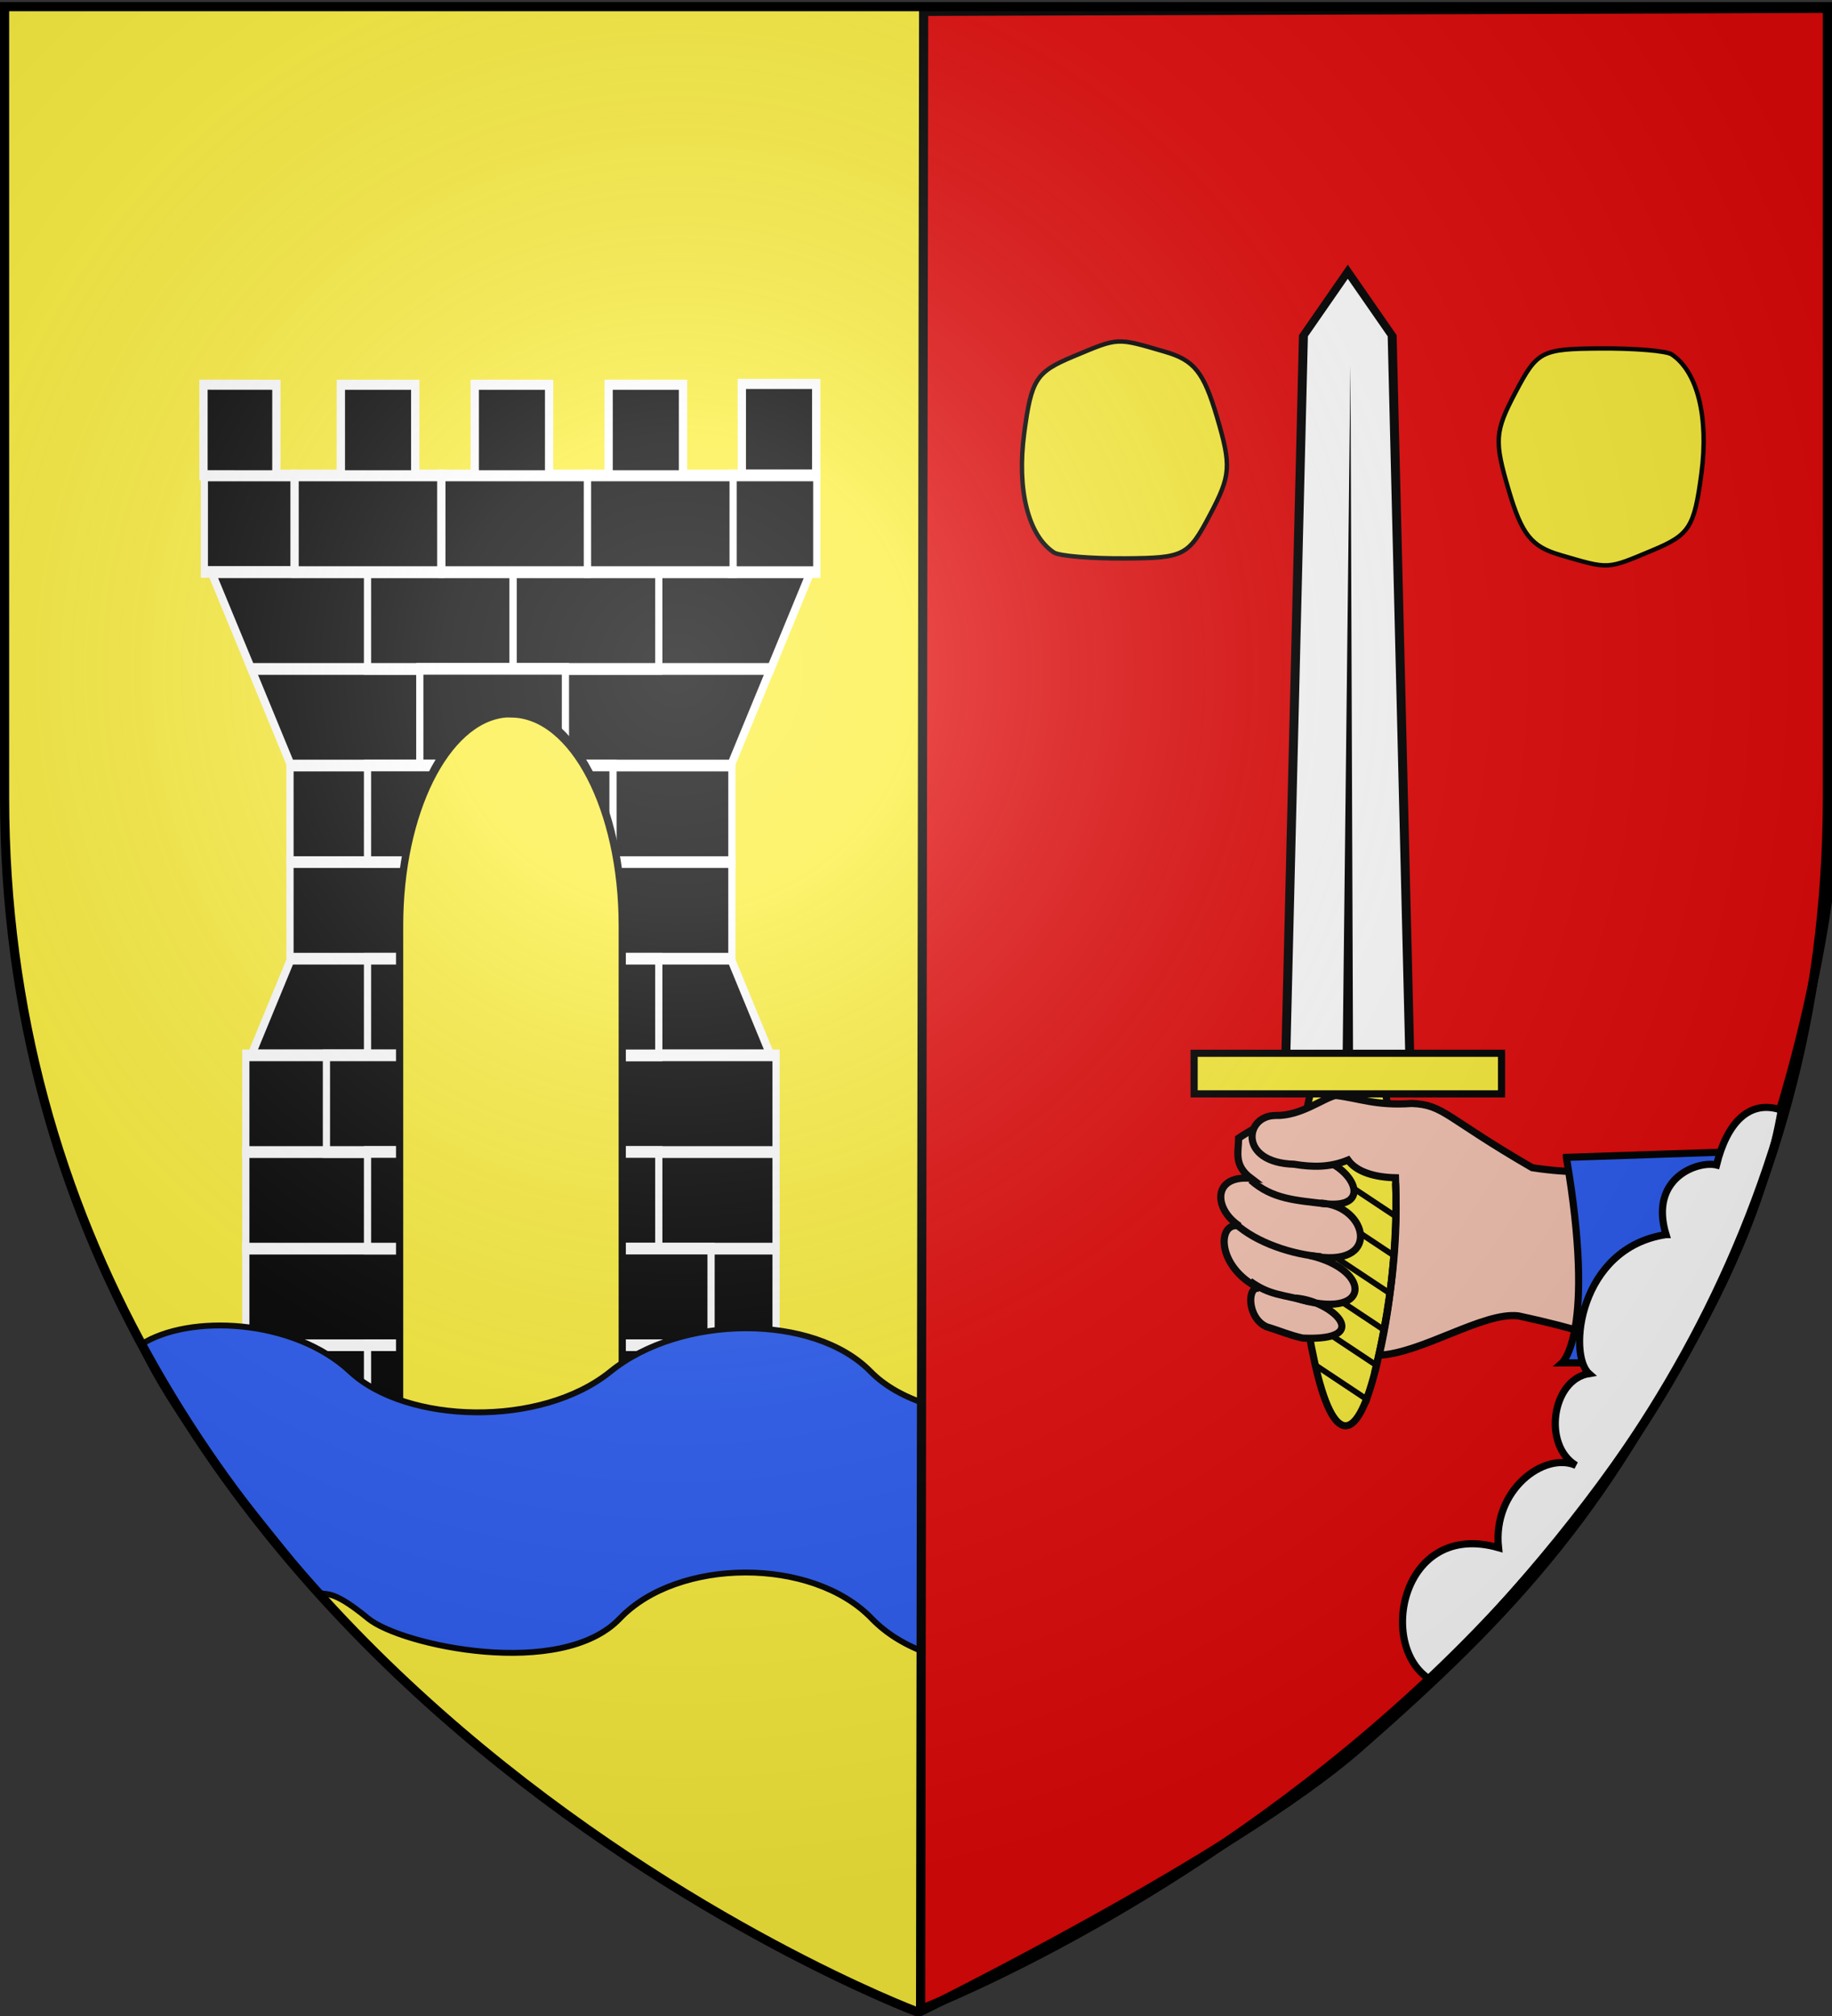
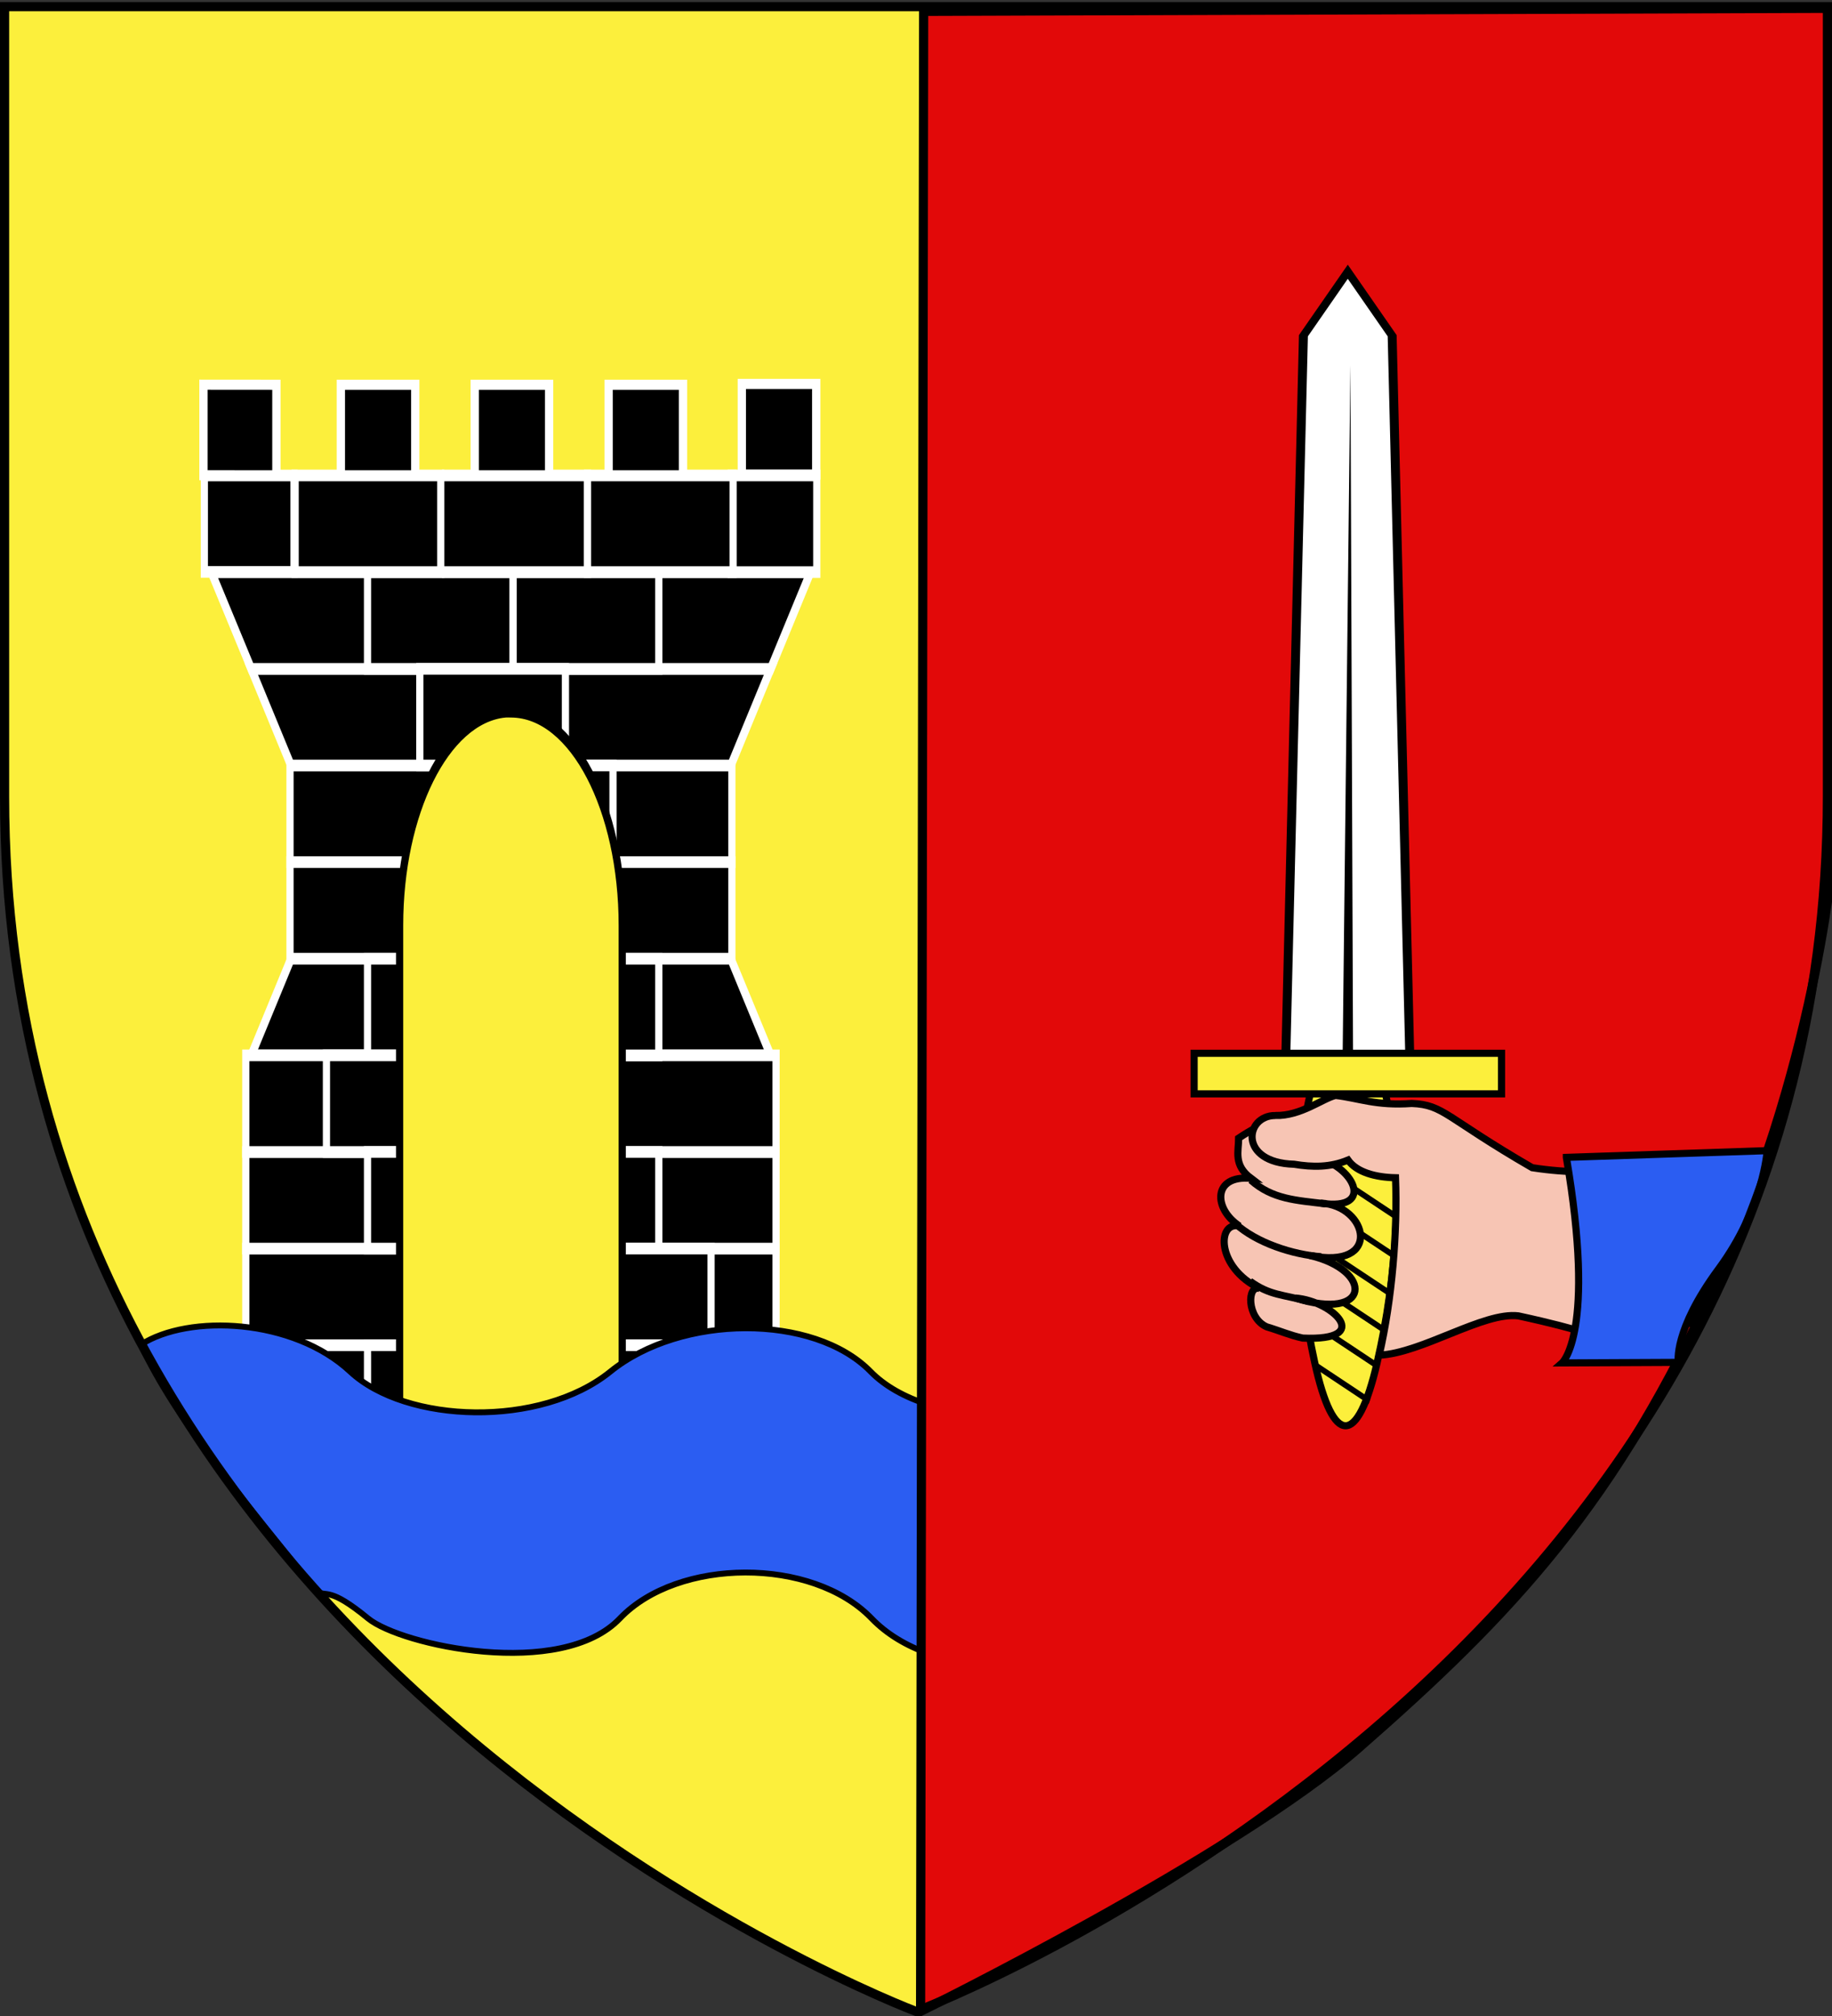
<svg xmlns="http://www.w3.org/2000/svg" xmlns:xlink="http://www.w3.org/1999/xlink" width="600" height="660" version="1.0">
  <rect width="100%" height="100%" fill="#333333" stroke="none" />
  <desc>Flag of Canton of Valais (Wallis)</desc>
  <defs>
    <radialGradient xlink:href="#b" id="c" cx="221.445" cy="226.331" r="300" fx="221.445" fy="226.331" gradientTransform="matrix(1.353 0 0 1.349 -77.63 -85.747)" gradientUnits="userSpaceOnUse" />
    <linearGradient id="b">
      <stop offset="0" style="stop-color:white;stop-opacity:.314" />
      <stop offset=".19" style="stop-color:white;stop-opacity:.251" />
      <stop offset=".6" style="stop-color:#6b6b6b;stop-opacity:.125" />
      <stop offset="1" style="stop-color:black;stop-opacity:.125" />
    </linearGradient>
  </defs>
  <g style="display:inline">
    <path d="M300 657.386s298.5-112.32 298.5-397.772V1.063H1.5v258.551C1.5 545.066 300 657.386 300 657.386" style="fill:#fcef3c;fill-opacity:1;fill-rule:evenodd;stroke:none;stroke-width:1px;stroke-linecap:butt;stroke-linejoin:miter;stroke-opacity:1" />
    <g style="display:inline">
      <g style="opacity:1;fill:#2b5df2;fill-opacity:0;display:inline">
        <path d="M37.559 195.023h33.137v16H37.559z" style="color:#000;fill:#000;fill-opacity:1;fill-rule:nonzero;stroke:#fff;stroke-width:1.929;stroke-linecap:butt;stroke-linejoin:miter;marker:none;marker-start:none;marker-mid:none;marker-end:none;stroke-miterlimit:4;stroke-dasharray:none;stroke-dashoffset:0;stroke-opacity:1;visibility:visible;display:inline;overflow:visible" transform="matrix(1.223 0 0 1.977 51.026 23.208)" />
        <path d="M35.937 115.023h118.33v16H35.937z" style="color:#000;fill:#000;fill-opacity:1;fill-rule:nonzero;stroke:#fff;stroke-width:1.929;stroke-linecap:butt;stroke-linejoin:miter;marker:none;marker-start:none;marker-mid:none;marker-end:none;stroke-miterlimit:4;stroke-dasharray:none;stroke-dashoffset:0;stroke-opacity:1;visibility:visible;display:inline;overflow:visible" transform="matrix(1.223 0 0 1.977 51.026 23.208)" />
        <path d="M35.937 131.023h118.33v16H35.937z" style="color:#000;fill:#000;fill-opacity:1;fill-rule:nonzero;stroke:#fff;stroke-width:1.929;stroke-linecap:butt;stroke-linejoin:miter;marker:none;marker-start:none;marker-mid:none;marker-end:none;stroke-miterlimit:4;stroke-dasharray:none;stroke-dashoffset:0;stroke-opacity:1;visibility:visible;display:inline;overflow:visible" transform="matrix(1.223 0 0 1.977 51.026 23.208)" />
        <path d="m25.555 163.023 10.657-16h117.78l10.657 16z" style="color:#000;fill:#000;fill-opacity:1;fill-rule:nonzero;stroke:#fff;stroke-width:1.929;stroke-linecap:butt;stroke-linejoin:miter;marker:none;marker-start:none;marker-mid:none;marker-end:none;stroke-miterlimit:4;stroke-dasharray:none;stroke-dashoffset:0;stroke-opacity:1;visibility:visible;display:inline;overflow:visible" transform="matrix(1.223 0 0 1.977 51.026 23.208)" />
        <path d="M24.102 211.023h142v16h-142z" style="color:#000;fill:#000;fill-opacity:1;fill-rule:nonzero;stroke:#fff;stroke-width:1.929;stroke-linecap:butt;stroke-linejoin:miter;marker:none;marker-start:none;marker-mid:none;marker-end:none;stroke-miterlimit:4;stroke-dasharray:none;stroke-dashoffset:0;stroke-opacity:1;visibility:visible;display:inline;overflow:visible" transform="matrix(1.223 0 0 1.977 51.026 23.208)" />
        <path d="M24.102 195.023h142v16h-142z" style="color:#000;fill:#000;fill-opacity:1;fill-rule:nonzero;stroke:#fff;stroke-width:1.929;stroke-linecap:butt;stroke-linejoin:miter;marker:none;marker-start:none;marker-mid:none;marker-end:none;stroke-miterlimit:4;stroke-dasharray:none;stroke-dashoffset:0;stroke-opacity:1;visibility:visible;display:inline;overflow:visible" transform="matrix(1.223 0 0 1.977 51.026 23.208)" />
        <path d="M24.102 179.023h142v16h-142z" style="color:#000;fill:#000;fill-opacity:1;fill-rule:nonzero;stroke:#fff;stroke-width:1.929;stroke-linecap:butt;stroke-linejoin:miter;marker:none;marker-start:none;marker-mid:none;marker-end:none;stroke-miterlimit:4;stroke-dasharray:none;stroke-dashoffset:0;stroke-opacity:1;visibility:visible;display:inline;overflow:visible" transform="matrix(1.223 0 0 1.977 51.026 23.208)" />
        <path d="M24.102 163.023h142v16h-142z" style="color:#000;fill:#000;fill-opacity:1;fill-rule:nonzero;stroke:#fff;stroke-width:1.929;stroke-linecap:butt;stroke-linejoin:miter;marker:none;marker-start:none;marker-mid:none;marker-end:none;stroke-miterlimit:4;stroke-dasharray:none;stroke-dashoffset:0;stroke-opacity:1;visibility:visible;display:inline;overflow:visible" transform="matrix(1.223 0 0 1.977 51.026 23.208)" />
        <path d="m25.555 99.023 10.657 16h117.78l10.657-16z" style="color:#000;fill:#000;fill-opacity:1;fill-rule:nonzero;stroke:#fff;stroke-width:1.929;stroke-linecap:butt;stroke-linejoin:miter;marker:none;marker-start:none;marker-mid:none;marker-end:none;stroke-miterlimit:4;stroke-dasharray:none;stroke-dashoffset:0;stroke-opacity:1;visibility:visible;display:inline;overflow:visible" transform="matrix(1.223 0 0 1.977 51.026 23.208)" />
        <path d="m14.884 83.023 10.687 16h139.094l10.656-16z" style="color:#000;fill:#000;fill-opacity:1;fill-rule:nonzero;stroke:#fff;stroke-width:1.929;stroke-linecap:butt;stroke-linejoin:miter;marker:none;marker-start:none;marker-mid:none;marker-end:none;stroke-miterlimit:4;stroke-dasharray:none;stroke-dashoffset:0;stroke-opacity:1;visibility:visible;display:inline;overflow:visible" transform="matrix(1.223 0 0 1.977 51.026 23.208)" />
        <path d="M56.696 83.023h39v16h-39z" style="color:#000;fill:#000;fill-opacity:1;fill-rule:nonzero;stroke:#fff;stroke-width:1.929;stroke-linecap:butt;stroke-linejoin:miter;marker:none;marker-start:none;marker-mid:none;marker-end:none;stroke-miterlimit:4;stroke-dasharray:none;stroke-dashoffset:0;stroke-opacity:1;visibility:visible;display:inline;overflow:visible" transform="matrix(1.223 0 0 1.977 51.026 23.208)" />
        <path d="M95.696 83.023h39v16h-39z" style="color:#000;fill:#000;fill-opacity:1;fill-rule:nonzero;stroke:#fff;stroke-width:1.929;stroke-linecap:butt;stroke-linejoin:miter;marker:none;marker-start:none;marker-mid:none;marker-end:none;stroke-miterlimit:4;stroke-dasharray:none;stroke-dashoffset:0;stroke-opacity:1;visibility:visible;display:inline;overflow:visible" transform="matrix(1.223 0 0 1.977 51.026 23.208)" />
        <path d="M70.696 99.023h39v16h-39z" style="color:#000;fill:#000;fill-opacity:1;fill-rule:nonzero;stroke:#fff;stroke-width:1.929;stroke-linecap:butt;stroke-linejoin:miter;marker:none;marker-start:none;marker-mid:none;marker-end:none;stroke-miterlimit:4;stroke-dasharray:none;stroke-dashoffset:0;stroke-opacity:1;visibility:visible;display:inline;overflow:visible" transform="matrix(1.223 0 0 1.977 51.026 23.208)" />
-         <path d="M56.696 115.023h39v16h-39z" style="color:#000;fill:#000;fill-opacity:1;fill-rule:nonzero;stroke:#fff;stroke-width:1.929;stroke-linecap:butt;stroke-linejoin:miter;marker:none;marker-start:none;marker-mid:none;marker-end:none;stroke-miterlimit:4;stroke-dasharray:none;stroke-dashoffset:0;stroke-opacity:1;visibility:visible;display:inline;overflow:visible" transform="matrix(1.223 0 0 1.977 51.026 23.208)" />
        <path d="M95.696 115.023h26.741v16H95.696z" style="color:#000;fill:#000;fill-opacity:1;fill-rule:nonzero;stroke:#fff;stroke-width:1.929;stroke-linecap:butt;stroke-linejoin:miter;marker:none;marker-start:none;marker-mid:none;marker-end:none;stroke-miterlimit:4;stroke-dasharray:none;stroke-dashoffset:0;stroke-opacity:1;visibility:visible;display:inline;overflow:visible" transform="matrix(1.223 0 0 1.977 51.026 23.208)" />
        <path d="M75.696 131.023h39v16h-39z" style="color:#000;fill:#000;fill-opacity:1;fill-rule:nonzero;stroke:#fff;stroke-width:1.929;stroke-linecap:butt;stroke-linejoin:miter;marker:none;marker-start:none;marker-mid:none;marker-end:none;stroke-miterlimit:4;stroke-dasharray:none;stroke-dashoffset:0;stroke-opacity:1;visibility:visible;display:inline;overflow:visible" transform="matrix(1.223 0 0 1.977 51.026 23.208)" />
        <path d="M56.696 147.023h39v16h-39z" style="color:#000;fill:#000;fill-opacity:1;fill-rule:nonzero;stroke:#fff;stroke-width:1.929;stroke-linecap:butt;stroke-linejoin:miter;marker:none;marker-start:none;marker-mid:none;marker-end:none;stroke-miterlimit:4;stroke-dasharray:none;stroke-dashoffset:0;stroke-opacity:1;visibility:visible;display:inline;overflow:visible" transform="matrix(1.223 0 0 1.977 51.026 23.208)" />
        <path d="M95.696 147.023h39v16h-39z" style="color:#000;fill:#000;fill-opacity:1;fill-rule:nonzero;stroke:#fff;stroke-width:1.929;stroke-linecap:butt;stroke-linejoin:miter;marker:none;marker-start:none;marker-mid:none;marker-end:none;stroke-miterlimit:4;stroke-dasharray:none;stroke-dashoffset:0;stroke-opacity:1;visibility:visible;display:inline;overflow:visible" transform="matrix(1.223 0 0 1.977 51.026 23.208)" />
        <path d="M45.696 163.023h39v16h-39z" style="color:#000;fill:#000;fill-opacity:1;fill-rule:nonzero;stroke:#fff;stroke-width:1.929;stroke-linecap:butt;stroke-linejoin:miter;marker:none;marker-start:none;marker-mid:none;marker-end:none;stroke-miterlimit:4;stroke-dasharray:none;stroke-dashoffset:0;stroke-opacity:1;visibility:visible;display:inline;overflow:visible" transform="matrix(1.223 0 0 1.977 51.026 23.208)" />
        <path d="M84.696 163.023h39v16h-39z" style="color:#000;fill:#000;fill-opacity:1;fill-rule:nonzero;stroke:#fff;stroke-width:1.929;stroke-linecap:butt;stroke-linejoin:miter;marker:none;marker-start:none;marker-mid:none;marker-end:none;stroke-miterlimit:4;stroke-dasharray:none;stroke-dashoffset:0;stroke-opacity:1;visibility:visible;display:inline;overflow:visible" transform="matrix(1.223 0 0 1.977 51.026 23.208)" />
        <path d="M56.696 179.023h39v16h-39z" style="color:#000;fill:#000;fill-opacity:1;fill-rule:nonzero;stroke:#fff;stroke-width:1.929;stroke-linecap:butt;stroke-linejoin:miter;marker:none;marker-start:none;marker-mid:none;marker-end:none;stroke-miterlimit:4;stroke-dasharray:none;stroke-dashoffset:0;stroke-opacity:1;visibility:visible;display:inline;overflow:visible" transform="matrix(1.223 0 0 1.977 51.026 23.208)" />
        <path d="M95.696 179.023h39v16h-39z" style="color:#000;fill:#000;fill-opacity:1;fill-rule:nonzero;stroke:#fff;stroke-width:1.929;stroke-linecap:butt;stroke-linejoin:miter;marker:none;marker-start:none;marker-mid:none;marker-end:none;stroke-miterlimit:4;stroke-dasharray:none;stroke-dashoffset:0;stroke-opacity:1;visibility:visible;display:inline;overflow:visible" transform="matrix(1.223 0 0 1.977 51.026 23.208)" />
        <path d="M70.696 195.023h39v16h-39z" style="color:#000;fill:#000;fill-opacity:1;fill-rule:nonzero;stroke:#fff;stroke-width:1.929;stroke-linecap:butt;stroke-linejoin:miter;marker:none;marker-start:none;marker-mid:none;marker-end:none;stroke-miterlimit:4;stroke-dasharray:none;stroke-dashoffset:0;stroke-opacity:1;visibility:visible;display:inline;overflow:visible" transform="matrix(1.223 0 0 1.977 51.026 23.208)" />
        <path d="M109.696 195.023h39v16h-39z" style="color:#000;fill:#000;fill-opacity:1;fill-rule:nonzero;stroke:#fff;stroke-width:1.929;stroke-linecap:butt;stroke-linejoin:miter;marker:none;marker-start:none;marker-mid:none;marker-end:none;stroke-miterlimit:4;stroke-dasharray:none;stroke-dashoffset:0;stroke-opacity:1;visibility:visible;display:inline;overflow:visible" transform="matrix(1.223 0 0 1.977 51.026 23.208)" />
        <path d="M56.696 211.023h39v16h-39z" style="color:#000;fill:#000;fill-opacity:1;fill-rule:nonzero;stroke:#fff;stroke-width:1.929;stroke-linecap:butt;stroke-linejoin:miter;marker:none;marker-start:none;marker-mid:none;marker-end:none;stroke-miterlimit:4;stroke-dasharray:none;stroke-dashoffset:0;stroke-opacity:1;visibility:visible;display:inline;overflow:visible" transform="matrix(1.223 0 0 1.977 51.026 23.208)" />
        <path d="M95.696 211.023h39v16h-39z" style="color:#000;fill:#000;fill-opacity:1;fill-rule:nonzero;stroke:#fff;stroke-width:1.929;stroke-linecap:butt;stroke-linejoin:miter;marker:none;marker-start:none;marker-mid:none;marker-end:none;stroke-miterlimit:4;stroke-dasharray:none;stroke-dashoffset:0;stroke-opacity:1;visibility:visible;display:inline;overflow:visible" transform="matrix(1.223 0 0 1.977 51.026 23.208)" />
        <path d="M93.594 106.118c-15.743.948-28.3 16.466-28.3 35.392v84.266h59.617V141.51c0-19.537-13.354-35.392-29.809-35.392-.514 0-1-.03-1.508 0z" style="color:#000;fill:#fcef3c;fill-opacity:1;fill-rule:nonzero;stroke:#000;stroke-width:1.929;stroke-linecap:butt;stroke-linejoin:miter;marker:none;marker-start:none;marker-mid:none;marker-end:none;stroke-miterlimit:4;stroke-dasharray:none;stroke-dashoffset:0;stroke-opacity:1;visibility:visible;display:inline;overflow:visible" transform="matrix(1.223 0 0 1.977 51.026 23.208)" />
-         <path d="M76.604 66.993h39v16h-39z" style="color:#000;fill:#000;fill-opacity:1;fill-rule:nonzero;stroke:#fff;stroke-width:1.929;stroke-linecap:butt;stroke-linejoin:miter;marker:none;marker-start:none;marker-mid:none;marker-end:none;stroke-miterlimit:4;stroke-dasharray:none;stroke-dashoffset:0;stroke-opacity:1;visibility:visible;display:inline;overflow:visible" transform="matrix(1.223 0 0 1.977 51.026 23.208)" />
+         <path d="M76.604 66.993h39v16h-39" style="color:#000;fill:#000;fill-opacity:1;fill-rule:nonzero;stroke:#fff;stroke-width:1.929;stroke-linecap:butt;stroke-linejoin:miter;marker:none;marker-start:none;marker-mid:none;marker-end:none;stroke-miterlimit:4;stroke-dasharray:none;stroke-dashoffset:0;stroke-opacity:1;visibility:visible;display:inline;overflow:visible" transform="matrix(1.223 0 0 1.977 51.026 23.208)" />
        <path d="M154.088 66.993H177V83h-22.912z" style="color:#000;fill:#000;fill-opacity:1;fill-rule:nonzero;stroke:#fff;stroke-width:1.929;stroke-linecap:butt;stroke-linejoin:miter;marker:none;marker-start:none;marker-mid:none;marker-end:none;stroke-miterlimit:4;stroke-dasharray:none;stroke-dashoffset:0;stroke-opacity:1;visibility:visible;display:inline;overflow:visible" transform="matrix(1.223 0 0 1.977 51.026 23.208)" />
        <path d="M115.604 66.993h39v16h-39z" style="color:#000;fill:#000;fill-opacity:1;fill-rule:nonzero;stroke:#fff;stroke-width:1.929;stroke-linecap:butt;stroke-linejoin:miter;marker:none;marker-start:none;marker-mid:none;marker-end:none;stroke-miterlimit:4;stroke-dasharray:none;stroke-dashoffset:0;stroke-opacity:1;visibility:visible;display:inline;overflow:visible" transform="matrix(1.223 0 0 1.977 51.026 23.208)" />
        <path d="M37.309 66.993h39v16h-39z" style="color:#000;fill:#000;fill-opacity:1;fill-rule:nonzero;stroke:#fff;stroke-width:1.929;stroke-linecap:butt;stroke-linejoin:miter;marker:none;marker-start:none;marker-mid:none;marker-end:none;stroke-miterlimit:4;stroke-dasharray:none;stroke-dashoffset:0;stroke-opacity:1;visibility:visible;display:inline;overflow:visible" transform="matrix(1.223 0 0 1.977 51.026 23.208)" />
        <path d="M13 67h24.013v15.971H13z" style="color:#000;fill:#000;fill-opacity:1;fill-rule:nonzero;stroke:#fff;stroke-width:1.929;stroke-linecap:butt;stroke-linejoin:miter;marker:none;marker-start:none;marker-mid:none;marker-end:none;stroke-miterlimit:4;stroke-dasharray:none;stroke-dashoffset:0;stroke-opacity:1;visibility:visible;display:inline;overflow:visible" transform="matrix(1.223 0 0 1.977 51.026 23.208)" />
        <path d="M-712.762 114.158v-15h15v15zM-685.762 114.158h15v-15h-15zM-658.896 114.024h15v-15h-15zM-724.762 114.158v-15h-15v15zM-752.762 114.158l-14.705-.01v-15l14.705.01z" style="fill:#000;fill-opacity:1;fill-rule:evenodd;stroke:#fff;stroke-width:1.674;stroke-linecap:butt;stroke-linejoin:miter;stroke-miterlimit:4;stroke-dasharray:none;stroke-opacity:1" transform="matrix(1.624 0 0 1.977 1313.008 -70.08)" />
      </g>
    </g>
    <path d="M46.103 440.236c15.782-10.201 49.973-8.552 68.568 8.797 18.329 17.1 62.445 18.475 85.236 0 23.092-18.72 66.543-19.089 85.235 0 18.94 19.341 67.548 18.787 85.236 0-1.806 32.203-2.264 66.035-2.448 80.818-18.369 19.898-62.543 20.682-82.458 0-19.426-20.174-63.448-19.926-82.458 0-19.263 20.19-71.71 8.833-82.458 0-12.783-10.504-13.516-6.93-16.752-8.797-24.624-30.738-46.386-56.41-57.7-80.818z" style="fill:#2b5df2;fill-opacity:1;fill-rule:evenodd;stroke:#000;stroke-width:1.928px;stroke-linecap:butt;stroke-linejoin:miter;stroke-opacity:1;display:inline" />
    <path d="M302.504 3.724 301.5 658.5s102.786-50.619 143.607-86.356c49.854-43.646 84.524-80.006 117.947-154.645 33.232-74.21 37.703-141.616 37.703-141.616L601.76 2.719z" style="fill:#e20909;fill-rule:evenodd;stroke:#000;stroke-width:3;stroke-linecap:butt;stroke-linejoin:miter;stroke-miterlimit:4;stroke-dasharray:none;stroke-opacity:1;display:inline" />
-     <path d="M511.087 181.726c-9.554-2.78-12.666-6.676-16.968-21.246-4.79-16.221-4.588-19.134 2.219-32.047 7.143-13.554 8.414-14.212 27.731-14.358 11.135-.085 21.672.786 23.415 1.935 8.448 5.567 12.195 20.565 9.747 39.018-2.345 17.68-3.862 20.053-16.087 25.16-15.047 6.288-13.931 6.23-30.057 1.538zM381.577 115.162c9.553 2.78 12.665 6.677 16.967 21.247 4.79 16.22 4.588 19.133-2.219 32.047-7.143 13.554-8.414 14.212-27.731 14.358-11.135.084-21.672-.786-23.415-1.935-8.448-5.567-12.195-20.565-9.747-39.018 2.345-17.68 3.862-20.053 16.087-25.161 15.047-6.287 13.931-6.23 30.058-1.538z" style="fill:#fcef3c;stroke:#000;stroke-width:1.443;stroke-miterlimit:4;stroke-dasharray:none;stroke-opacity:1;display:inline" />
    <g style="display:inline">
      <path d="M311.155 557.513c-4.406 19.096-9.982 19.096-14.173 0-4.19-19.096-5.484-42.602-.862-61.698s12.14-19.096 16.76 0c4.622 19.096 2.681 42.602-1.725 61.698z" style="fill:#fcef3c;fill-opacity:1;fill-rule:nonzero;stroke:#000;stroke-width:1.621;stroke-miterlimit:4;stroke-dasharray:none;stroke-opacity:1" transform="matrix(1.442 0 0 1.442 2.342 -357.822)" />
      <path d="M309.23 566.915c.157-.433.31-.86.454-1.29l-12.62-8.377q.189.92.39 1.836zm2.215-7.716q.16-.688.315-1.377L295.25 546.85q.128.89.265 1.779zm1.674-8.06c.087-.474.18-.946.264-1.42l-19.277-12.794q.071.847.151 1.692zm1.333-8.305q.098-.723.19-1.448l-21.077-13.999q.021.81.05 1.62zm.932-8.562c.041-.498.088-.993.125-1.492l-21.919-14.558c-.017.522-.026 1.041-.037 1.564zm.515-8.835c.016-.52.028-1.044.038-1.564l-21.793-14.471c-.047.5-.084 1.005-.126 1.506zm0-9.18c-.016-.54-.028-1.08-.05-1.62l-20.635-13.697c-.033.166-.069.337-.101.502q-.071.465-.138.932zm-.591-9.566q-.112-.865-.226-1.735l-18.195-12.091q-.17.686-.327 1.377z" style="fill:#000;fill-opacity:1;fill-rule:nonzero;stroke:none;stroke-width:5;stroke-miterlimit:4;stroke-opacity:1" transform="matrix(1.442 0 0 1.442 2.342 -357.822)" />
      <path d="M244.457 371.58h41.416l-6 385.858-14.708 33.356-14.708-33.356z" style="fill:#fff;fill-opacity:1;fill-rule:nonzero;stroke:#000;stroke-width:2.969;stroke-miterlimit:4;stroke-dasharray:none;stroke-opacity:1" transform="matrix(-.988 0 0 -.628 703.398 585.58)" />
      <path d="m263.408 375.063.876 367.03 2.638-367.03z" style="fill:#000;fill-opacity:1;fill-rule:evenodd;stroke:none;stroke-width:4;stroke-linecap:butt;stroke-linejoin:miter;stroke-miterlimit:4;stroke-dasharray:none;stroke-opacity:1" transform="matrix(-.988 0 0 -.628 703.398 585.58)" />
      <path d="M-339.411-496.489h69.822v9.218h-69.822z" style="fill:#fcef3c;fill-opacity:1;fill-rule:nonzero;stroke:#000;stroke-width:1.621;stroke-miterlimit:4;stroke-dasharray:none;stroke-opacity:1" transform="matrix(-1.442 0 0 -1.442 2.342 -357.822)" />
      <path d="M293.01 501.932c-4.999.446-7.566.764-13.312 4.609.001 3.04-1.235 6.08 2.806 9.121-8.752-.786-8.57 6.897-2.636 10.822-5.132-1.114-5.294 9.4 4.633 14.203-2.925-.966-3.009 6.653 1.555 8.686 3.195.96 5.22 1.906 8.198 2.56 16.26.732 6.862-8.442-1.671-9.094 17.216 5.435 17.731-6.33 3.26-9.668 16.669 3.44 13.255-11.413 2.5-11.877 12.776 2.006 7.413-8.956-1.75-10.466l-4.986-2.681z" style="fill:#f7c5b4;fill-opacity:1;fill-rule:evenodd;stroke:#000;stroke-width:1.621;stroke-linecap:butt;stroke-linejoin:miter;stroke-miterlimit:4;stroke-dasharray:none;stroke-opacity:1;display:inline" transform="matrix(1.442 0 0 1.442 2.342 -357.822)" />
      <path d="M288.036 501.398c-6.96.002-8.459 10.718 4.26 11.066 4.227.697 8.163.737 12.245-.95 1.998 2.785 6.241 3.92 10.791 4.017.465 12.292-.76 27.495-3.708 40.283 9.695-.446 23.682-9.882 31.589-8.93 31.075 6.739 6.034 5.598 39.875 1.593l15.47-36.672c-25.838.552-35.616 4.006-52.186 1.443-19.825-11.47-20.053-14.286-27.345-14.584-8.158.584-12.006-1.214-17.319-1.823-2.957.7-7.891 4.695-13.672 4.557z" style="fill:#f7c5b4;fill-opacity:1;fill-rule:evenodd;stroke:#000;stroke-width:1.621;stroke-linecap:butt;stroke-linejoin:miter;stroke-miterlimit:4;stroke-dasharray:none;stroke-opacity:1;display:inline" transform="matrix(1.442 0 0 1.442 2.342 -357.822)" />
-       <path d="M315.333 516.792c.732 15.17-1.612 30.383-4.733 42.977" style="fill:none;fill-opacity:1;fill-rule:nonzero;stroke:#000;stroke-width:1.621;stroke-miterlimit:4;stroke-dasharray:none;stroke-opacity:1;display:inline" transform="matrix(1.442 0 0 1.442 2.342 -357.822)" />
      <path d="M282.472 516.07c4.898 4.368 10.267 4.568 16.957 5.381M278.92 525.908c4.842 4.441 13.143 7.081 19.536 7.559M282.277 539.023c4.558 3.272 7.336 2.961 13.39 4.62" style="fill:none;fill-rule:evenodd;stroke:#000;stroke-width:1.621;stroke-linecap:butt;stroke-linejoin:miter;stroke-miterlimit:4;stroke-dasharray:none;stroke-opacity:1" transform="matrix(1.442 0 0 1.442 2.342 -357.822)" />
      <path d="m354.13 510.905 45.604-1.527s-.779 12.966-11.07 26.911c-10.293 13.946-9.104 21.156-9.104 21.156l-26.402.124s7.777-6.805.972-46.664z" style="fill:#2b5df2;fill-rule:evenodd;stroke:#000;stroke-width:1.621;stroke-linecap:butt;stroke-linejoin:miter;stroke-miterlimit:4;stroke-dasharray:none;stroke-opacity:1;display:inline" transform="matrix(1.442 0 0 1.442 2.342 -357.822)" />
    </g>
-     <path d="M545.644 404.186c-5.673-18.625 10.53-24.252 16.533-22.788 3.43-13.894 10.773-21.562 21.217-17.983-9.743 56.496-55.274 127.754-115.022 186.412-17.445-10.709-9.425-52.246 22.412-43.145-2.022-18.915 15.056-31.526 25.371-26.929-11.042-6.636-7.877-28.087 4.255-30.06-7.013-6.249-3.41-41.19 25.234-45.507z" style="fill:#fff;fill-rule:evenodd;stroke:#000;stroke-width:2.338;stroke-linecap:butt;stroke-linejoin:miter;stroke-miterlimit:4;stroke-dasharray:none;stroke-opacity:1" />
  </g>
-   <path d="M300 658.5s298.5-112.32 298.5-397.772V2.176H1.5v258.552C1.5 546.18 300 658.5 300 658.5" style="opacity:1;fill:url(#c);fill-opacity:1;fill-rule:evenodd;stroke:none;stroke-width:1px;stroke-linecap:butt;stroke-linejoin:miter;stroke-opacity:1" />
  <path d="M300 658.5S1.5 546.18 1.5 260.728V2.176h597v258.552C598.5 546.18 300 658.5 300 658.5z" style="opacity:1;fill:none;fill-opacity:1;fill-rule:evenodd;stroke:#000;stroke-width:3;stroke-linecap:butt;stroke-linejoin:miter;stroke-miterlimit:4;stroke-dasharray:none;stroke-opacity:1" />
</svg>